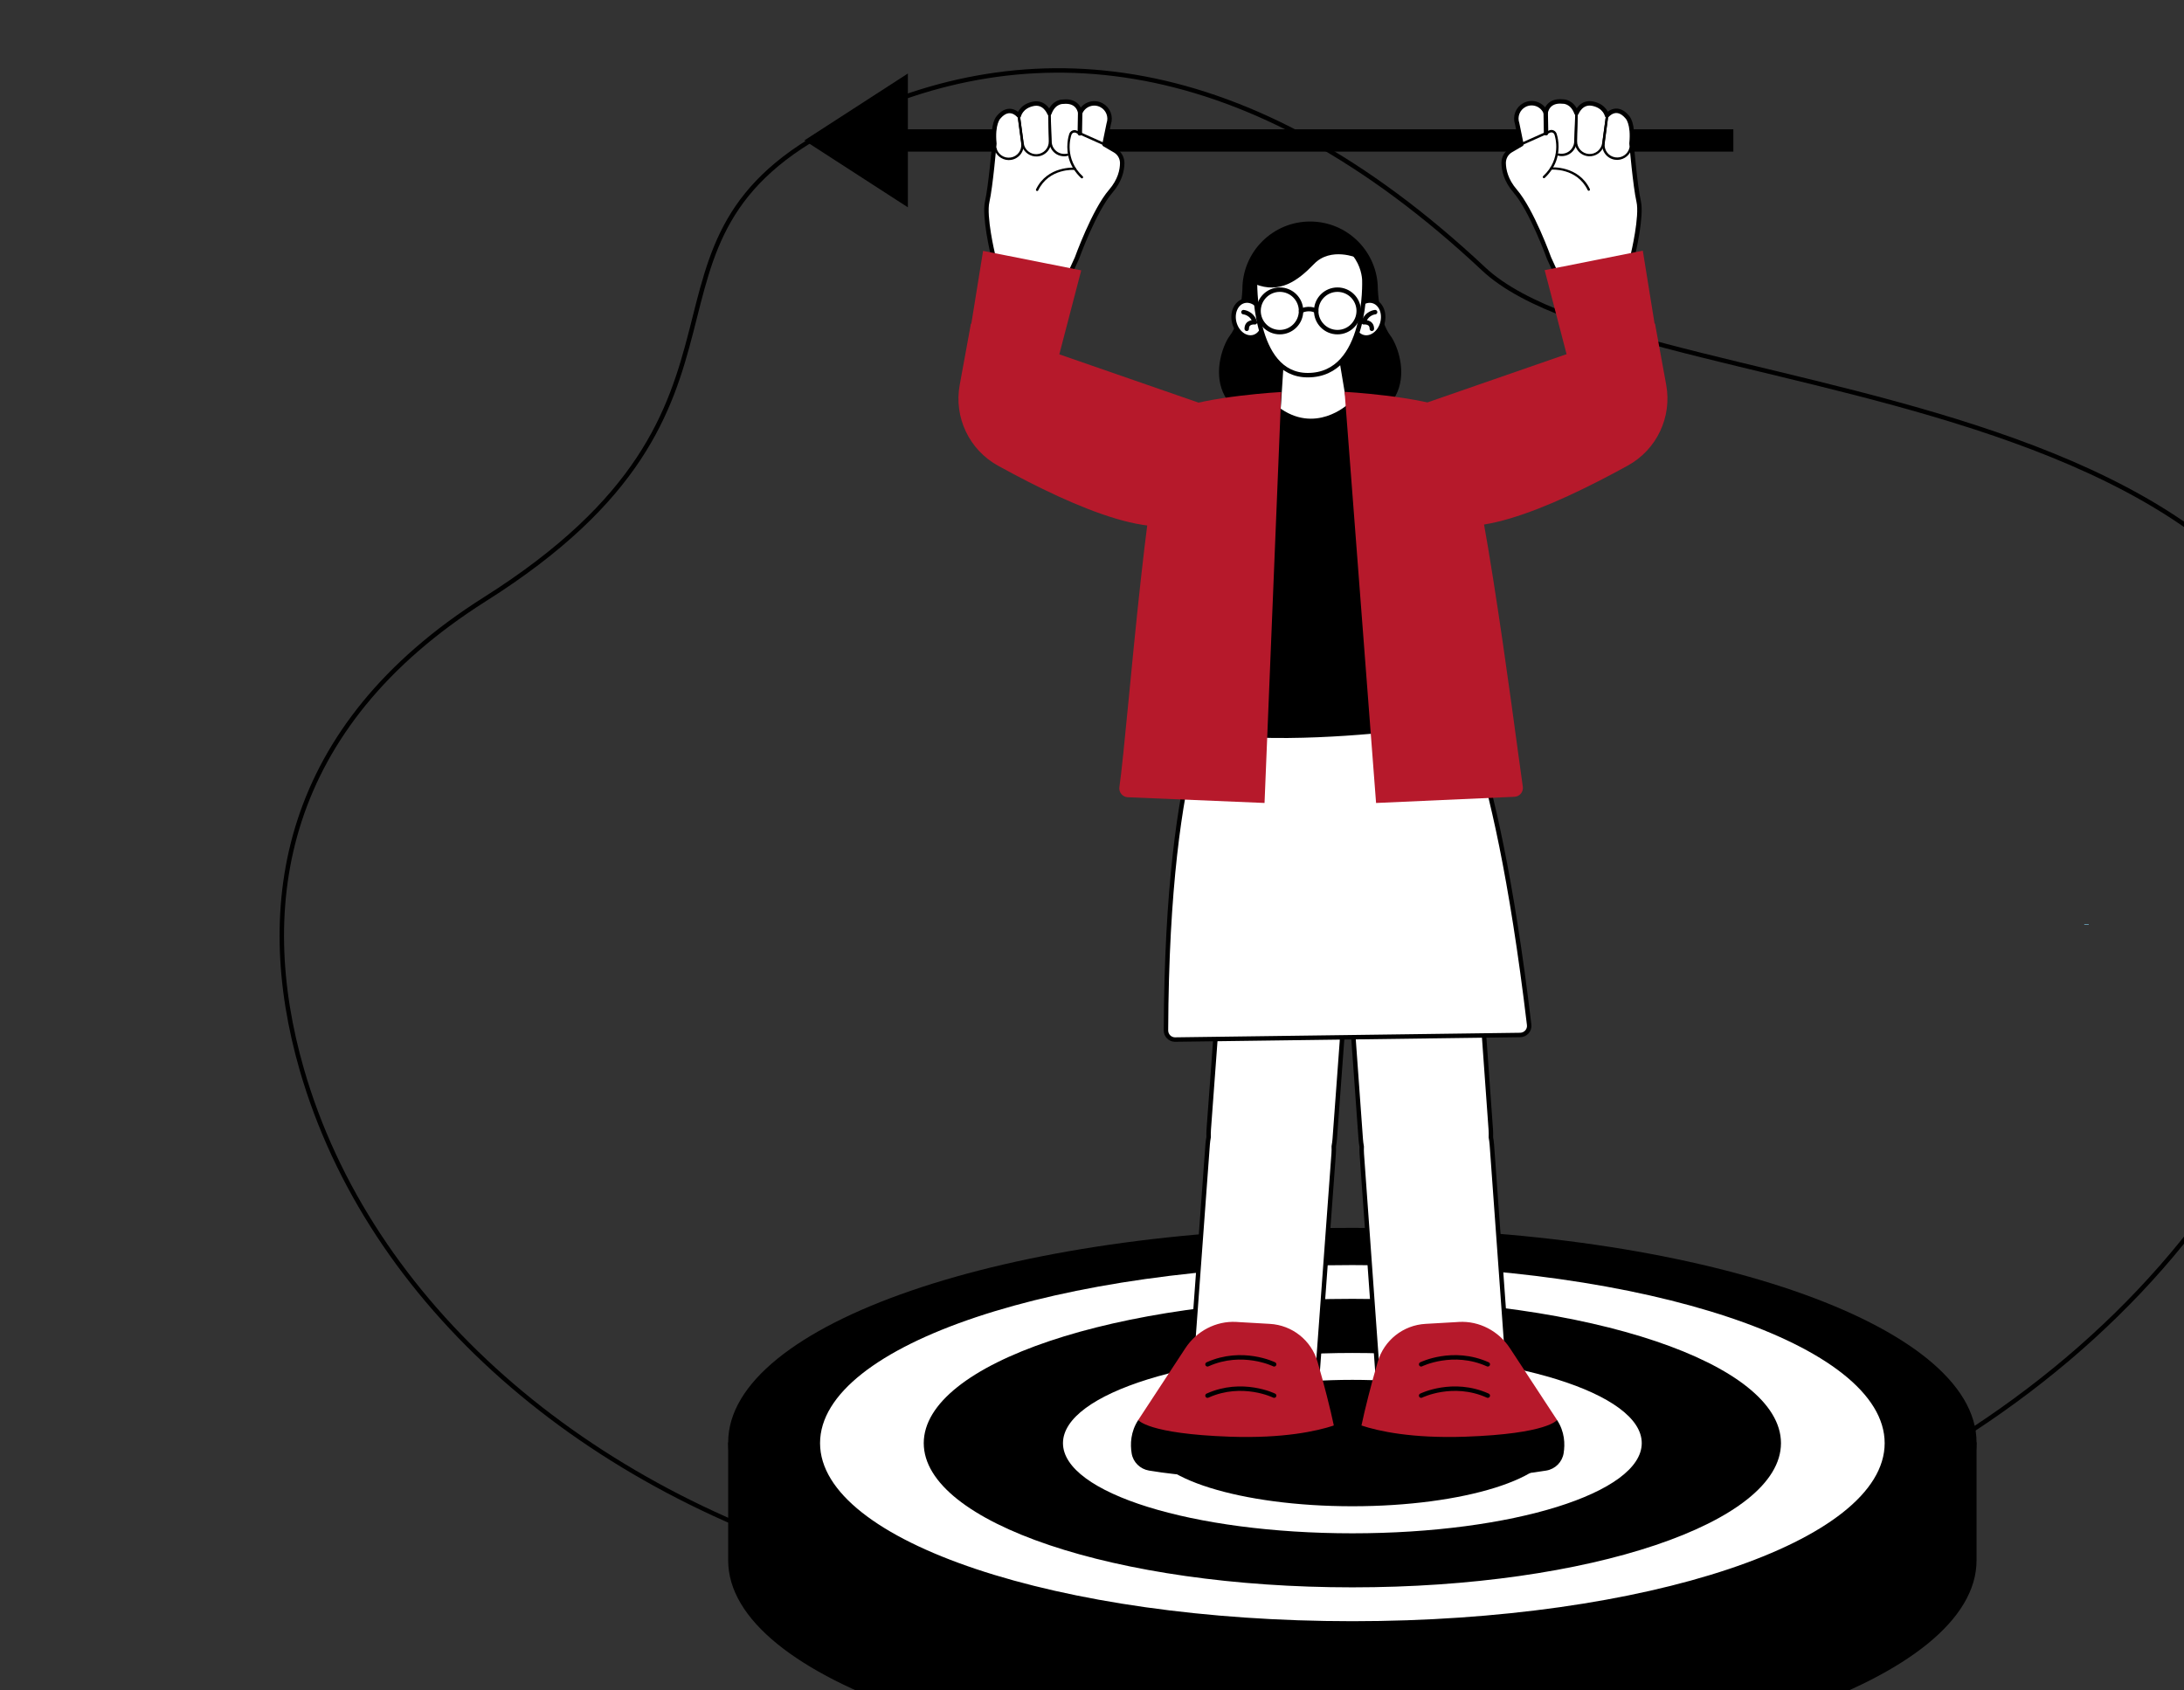
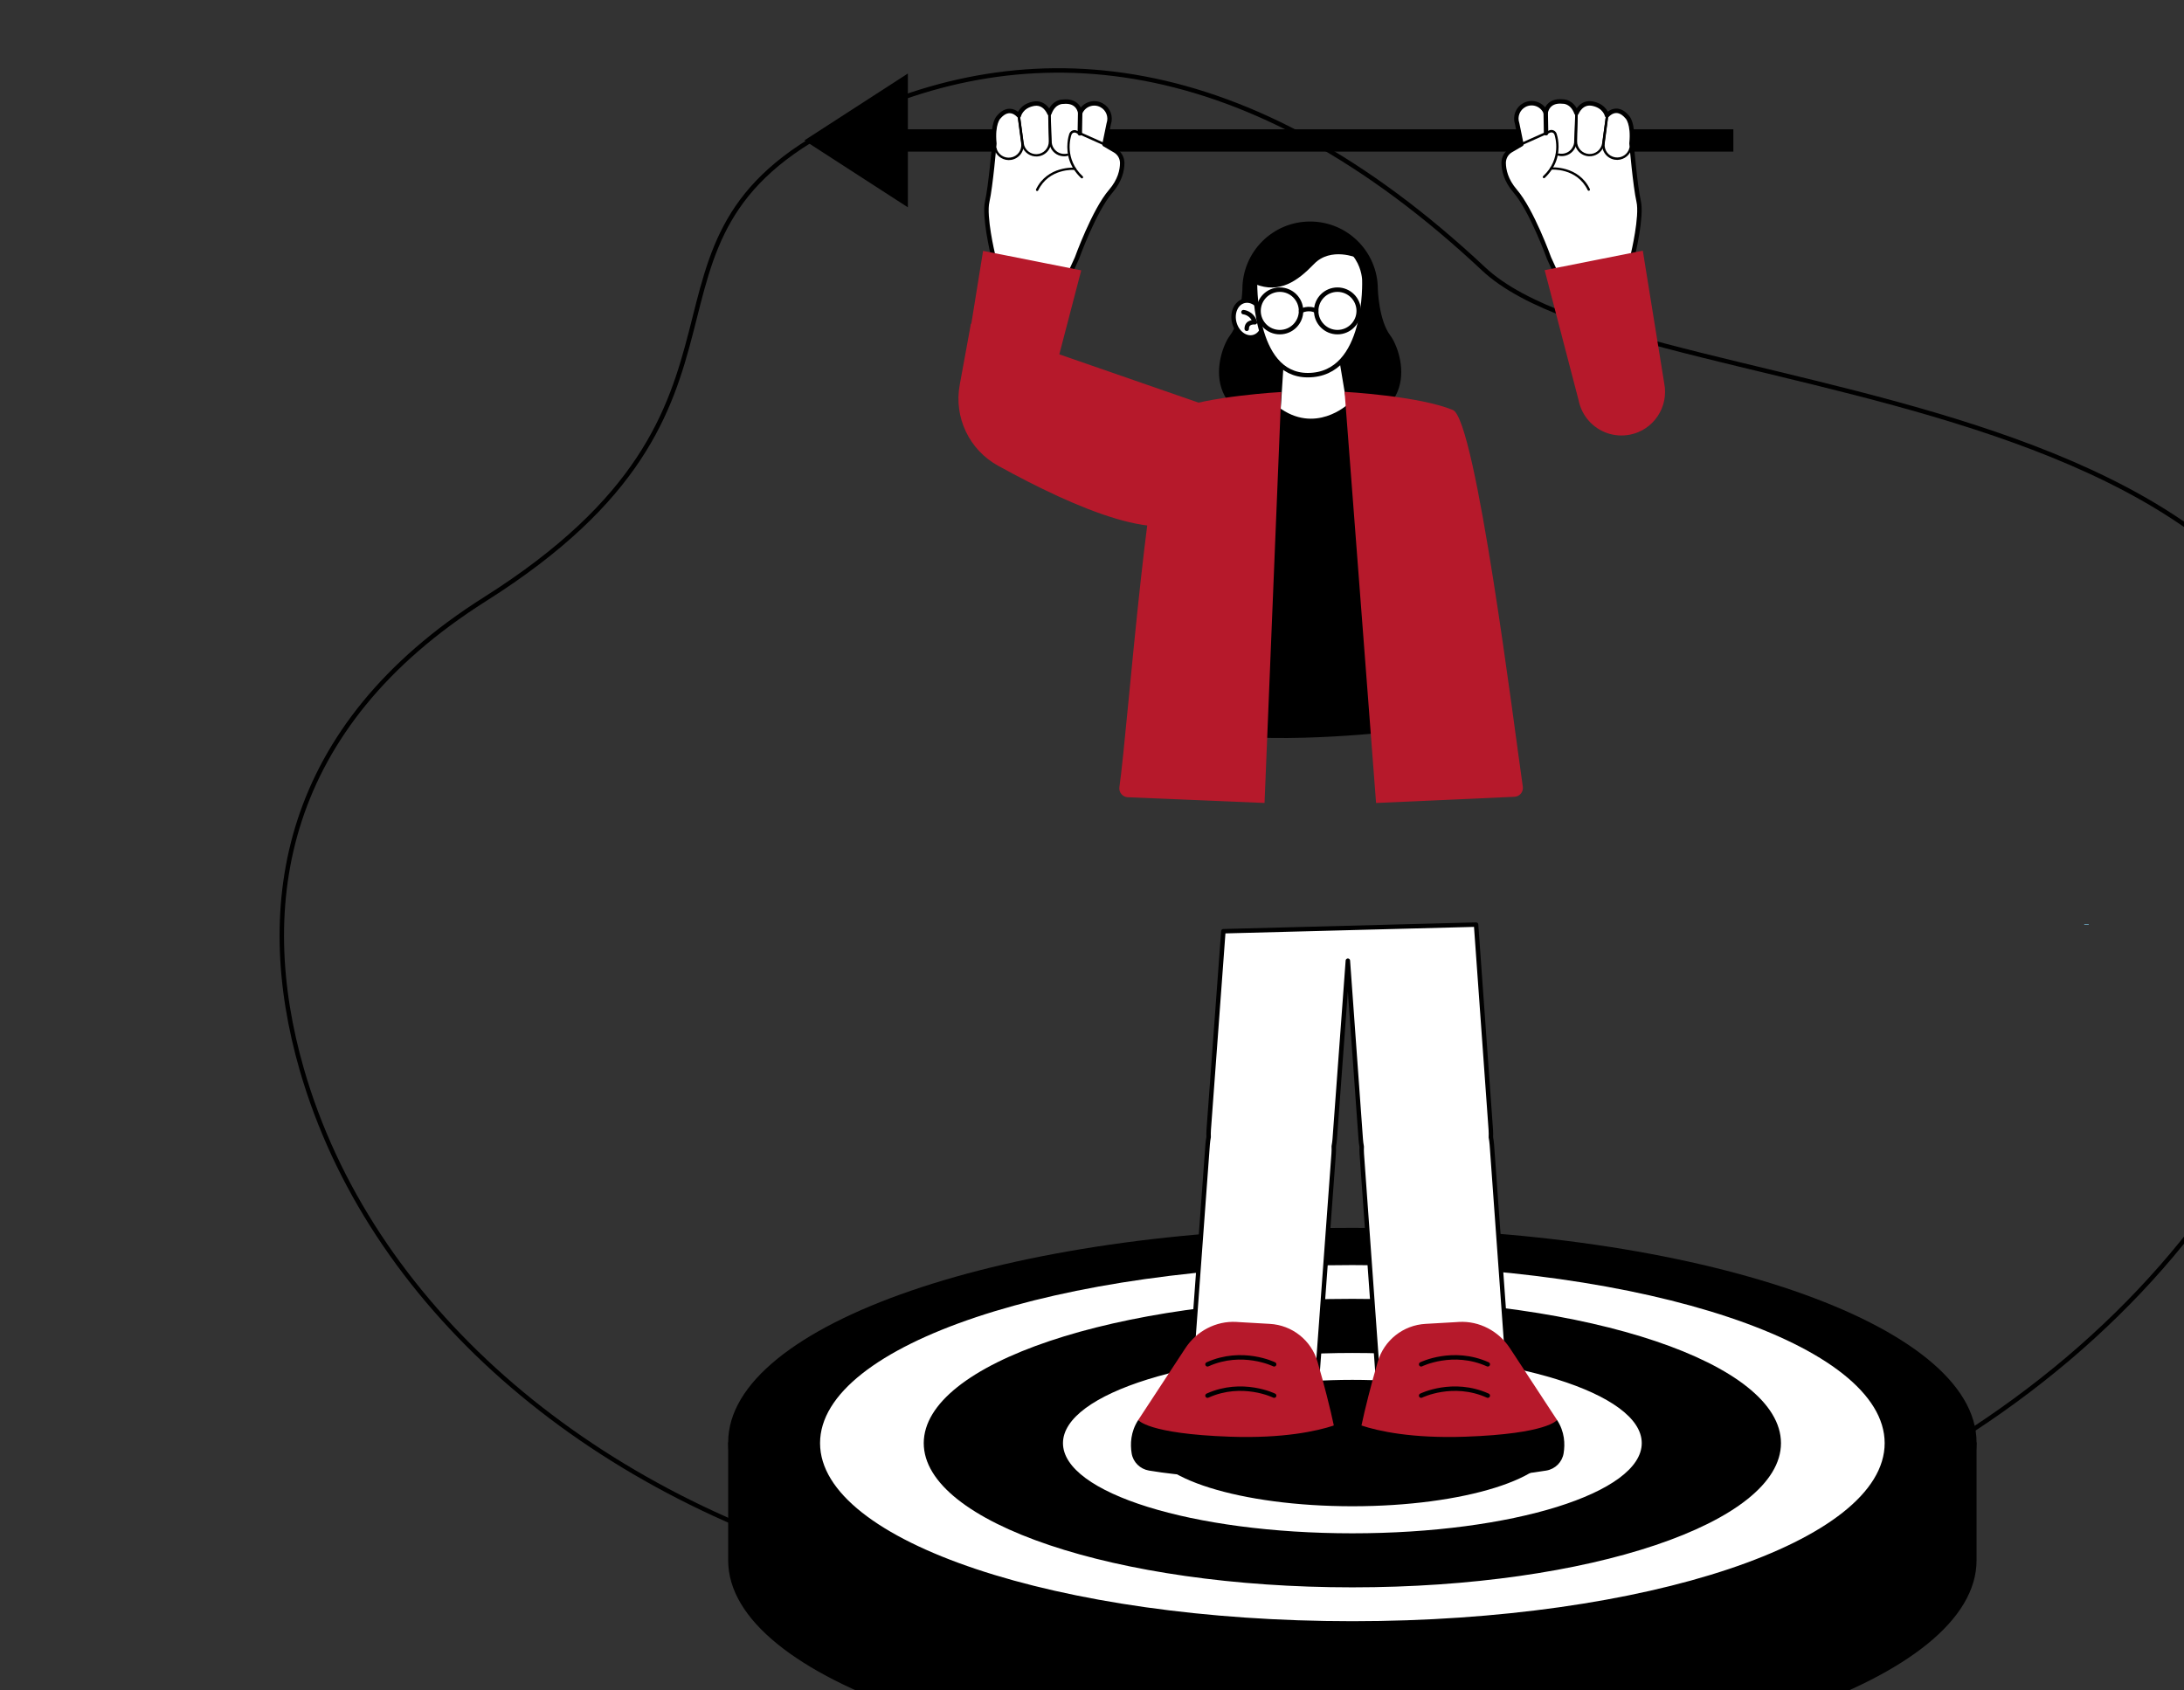
<svg xmlns="http://www.w3.org/2000/svg" width="155" height="120" viewBox="0 0 155 120" fill="none">
  <rect x="0" y="0" width="155" height="120" fill="#333333" stroke="none" />
  <g clip-path="url(#clip0_708_1080)">
    <path d="M123.018 9.179H63.337V10.762H123.018V9.179Z" fill="black" />
    <path d="M110.459 113.103C138.738 107.902 160.621 89.536 165.483 66.319C174.125 25.074 116.766 29.855 105.296 19.092C88.588 3.422 72.987 2.146 59.633 8.81C42.931 17.145 56.504 28.585 34.42 42.533C20.046 51.614 18.049 64.204 21.416 75.912C26.203 92.54 41.435 105.825 61.322 111.357C73.757 114.811 90.383 116.795 110.459 113.103Z" stroke="black" stroke-width="0.316" stroke-miterlimit="10" />
    <path d="M51.679 102.396V110.769C51.679 119.179 71.516 126 95.978 126C120.44 126 140.277 119.179 140.277 110.769V102.396H51.679Z" fill="black" />
    <path d="M95.978 117.627C120.444 117.627 140.277 110.808 140.277 102.396C140.277 93.983 120.444 87.164 95.978 87.164C71.513 87.164 51.679 93.983 51.679 102.396C51.679 110.808 71.513 117.627 95.978 117.627Z" fill="black" />
    <path d="M95.978 89.805C75.115 89.805 58.2 95.462 58.2 102.446C58.2 109.423 75.115 115.086 95.978 115.086C116.842 115.086 133.756 109.429 133.756 102.446C133.756 95.462 116.842 89.805 95.978 89.805ZM95.978 92.202C112.78 92.202 126.397 96.789 126.397 102.446C126.397 108.103 112.78 112.683 95.978 112.683C79.176 112.683 65.559 108.096 65.559 102.446C65.565 96.789 79.182 92.202 95.978 92.202Z" fill="white" />
    <path d="M95.978 96.044C84.633 96.044 75.44 98.91 75.44 102.446C75.44 105.981 84.639 108.847 95.978 108.847C107.323 108.847 116.516 105.981 116.516 102.446C116.522 98.91 107.323 96.044 95.978 96.044ZM95.978 97.953C103.888 97.953 110.296 99.961 110.296 102.439C110.296 104.917 103.888 106.926 95.978 106.926C88.068 106.926 81.66 104.917 81.66 102.439C81.66 99.961 88.068 97.953 95.978 97.953Z" fill="white" />
    <path d="M148.08 65.656V65.6" stroke="#679BB2" stroke-width="0.316" stroke-miterlimit="10" />
    <path d="M98.675 23.823C97.849 22.734 97.786 20.531 97.786 20.531C97.786 17.878 95.634 15.725 92.98 15.725C90.327 15.725 88.174 17.878 88.174 20.531C88.174 20.531 88.112 22.74 87.286 23.823C86.46 24.911 84.595 30.425 92.98 30.468C101.366 30.425 99.501 24.905 98.675 23.823Z" fill="black" />
    <path d="M97.505 20.168C97.505 22.571 95.459 24.661 92.937 24.661C90.415 24.661 88.368 22.565 88.368 20.168C88.368 17.771 90.415 15.819 92.937 15.819C95.459 15.819 97.505 17.765 97.505 20.168Z" fill="black" />
    <path d="M88.971 23.928C89.535 23.776 89.837 23.079 89.647 22.372C89.456 21.665 88.844 21.214 88.28 21.366C87.716 21.518 87.414 22.215 87.604 22.922C87.795 23.63 88.407 24.08 88.971 23.928Z" fill="white" stroke="black" stroke-width="0.316" stroke-miterlimit="10" stroke-linecap="round" stroke-linejoin="round" />
-     <path d="M98.11 22.924C98.3 22.216 97.998 21.52 97.434 21.368C96.87 21.216 96.258 21.666 96.067 22.373C95.877 23.081 96.179 23.777 96.743 23.93C97.307 24.082 97.919 23.631 98.11 22.924Z" fill="white" stroke="black" stroke-width="0.316" stroke-miterlimit="10" stroke-linecap="round" stroke-linejoin="round" />
    <path d="M97.593 22.158C97.593 22.158 96.992 22.202 96.779 22.878C96.779 22.878 97.361 22.802 97.361 23.341" stroke="black" stroke-width="0.316" stroke-miterlimit="10" stroke-linecap="round" stroke-linejoin="round" />
    <path d="M95.146 25.155L90.959 25.55L90.527 32.233L96.291 32.027L95.146 25.155Z" fill="white" stroke="black" stroke-width="0.316" stroke-miterlimit="10" stroke-linecap="round" stroke-linejoin="round" />
    <path d="M107.974 10.237L107.674 8.773C107.499 8.266 107.718 7.702 108.193 7.452C108.763 7.152 109.463 7.408 109.701 8.003L109.695 8.015C109.695 8.015 109.783 7.083 110.922 7.208C110.922 7.208 111.572 7.171 111.885 8.028C111.885 8.028 112.211 7.171 113.062 7.365C113.913 7.552 114.05 8.197 114.05 8.197C114.05 8.197 114.708 7.377 115.496 8.316C115.496 8.316 115.934 8.76 115.79 10.181C115.79 10.181 116.053 13.247 116.297 14.298C116.541 15.35 115.903 18.022 115.903 18.022C115.965 18.848 115.502 19.63 114.745 19.974L113.187 20.681C112.192 21.132 111.015 20.694 110.565 19.699L109.933 18.316C109.933 18.316 108.719 14.937 107.53 13.56C106.873 12.796 106.723 12.07 106.716 11.57C106.716 11.201 106.904 10.863 107.223 10.675L107.974 10.237Z" fill="white" stroke="black" stroke-width="0.316" stroke-miterlimit="10" stroke-linecap="round" stroke-linejoin="round" />
    <path d="M113.819 10.387C113.663 10.819 113.237 11.119 112.762 11.094C112.186 11.063 111.748 10.587 111.76 10.012L111.804 8.034C111.804 7.99 111.842 7.953 111.892 7.953C111.935 7.953 111.973 7.99 111.973 8.04L111.929 10.018C111.917 10.506 112.292 10.906 112.774 10.931C113.237 10.957 113.644 10.619 113.706 10.162L113.976 8.191C113.982 8.147 114.026 8.115 114.069 8.122C114.113 8.128 114.144 8.172 114.138 8.216L113.869 10.187C113.863 10.256 113.844 10.325 113.819 10.387Z" fill="black" />
    <path d="M111.835 10.381C111.823 10.412 111.81 10.443 111.798 10.469C111.616 10.863 111.216 11.107 110.778 11.082C110.715 11.075 110.652 11.069 110.596 11.057C110.552 11.044 110.521 11 110.534 10.957C110.546 10.913 110.59 10.882 110.634 10.894C110.677 10.906 110.728 10.913 110.784 10.913C111.153 10.931 111.485 10.731 111.641 10.393C111.679 10.312 111.704 10.231 111.716 10.137L111.798 8.022C111.798 7.978 111.841 7.94 111.885 7.94C111.929 7.94 111.967 7.978 111.967 8.028L111.885 10.149C111.879 10.237 111.86 10.312 111.835 10.381Z" fill="black" />
    <path d="M115.772 10.644C115.603 11.119 115.108 11.42 114.601 11.338C114.032 11.244 113.644 10.725 113.719 10.155L113.976 8.197C113.982 8.153 114.026 8.122 114.069 8.122C114.113 8.128 114.145 8.172 114.145 8.216L113.888 10.174C113.825 10.656 114.151 11.094 114.633 11.169C115.089 11.244 115.534 10.95 115.64 10.5C115.653 10.456 115.696 10.425 115.74 10.437C115.784 10.45 115.815 10.493 115.803 10.537C115.79 10.575 115.784 10.606 115.772 10.644Z" fill="black" />
    <path d="M110.446 11.413C110.302 11.814 110.052 12.233 109.633 12.627C109.601 12.659 109.545 12.659 109.514 12.621C109.482 12.59 109.482 12.534 109.52 12.502C110.853 11.263 110.377 9.724 110.321 9.555C110.283 9.436 110.158 9.373 110.039 9.405L108.006 10.312C107.962 10.331 107.912 10.312 107.893 10.268C107.874 10.224 107.893 10.174 107.937 10.155L109.983 9.242C110.196 9.179 110.409 9.292 110.477 9.498C110.521 9.63 110.778 10.468 110.446 11.413Z" fill="black" />
    <path d="M112.837 13.485C112.83 13.503 112.812 13.522 112.793 13.535C112.749 13.553 112.699 13.535 112.68 13.497C111.917 11.901 110.108 12.039 110.096 12.045C110.052 12.052 110.008 12.014 110.008 11.97C110.002 11.927 110.039 11.883 110.083 11.883C110.102 11.883 112.023 11.732 112.837 13.428C112.843 13.447 112.843 13.466 112.837 13.485Z" fill="black" />
    <path d="M109.701 8.022L109.726 9.455" stroke="black" stroke-width="0.316" stroke-miterlimit="10" stroke-linecap="round" stroke-linejoin="round" />
    <path d="M89.07 19.88C89.07 19.88 88.863 26.632 92.812 26.632C97.098 26.632 96.829 19.88 96.829 19.88C96.829 19.88 96.804 16.783 92.918 16.783C89.351 16.783 89.07 19.88 89.07 19.88Z" fill="white" stroke="black" stroke-width="0.316" stroke-miterlimit="10" stroke-linecap="round" stroke-linejoin="round" />
    <path d="M96.329 18.309C96.329 18.309 94.445 17.496 93.25 18.747C92.098 19.943 90.822 20.869 89.076 20.168C89.076 20.168 88.6 17.558 91.823 16.726C95.046 15.881 96.329 18.309 96.329 18.309Z" fill="black" />
    <path d="M105.878 81.263C105.865 81.082 105.84 80.906 105.809 80.737C105.815 80.562 105.815 80.387 105.803 80.205L104.758 65.637L86.823 66.106L85.784 80.205C85.772 80.381 85.772 80.55 85.778 80.719C85.747 80.888 85.722 81.056 85.709 81.232L84.539 97.17L93.481 97.827L94.651 81.889C94.664 81.713 94.664 81.544 94.658 81.376C94.689 81.207 94.714 81.038 94.727 80.862L95.659 68.197L96.573 80.869C96.585 81.05 96.61 81.225 96.641 81.394C96.635 81.57 96.635 81.745 96.648 81.926L97.83 98.391L107.067 97.727L105.878 81.263Z" fill="white" stroke="black" stroke-width="0.316" stroke-miterlimit="10" stroke-linecap="round" stroke-linejoin="round" />
-     <path d="M108.525 72.746C106.016 51.726 102.699 48.222 102.699 48.222L86.591 48.422C86.591 48.422 82.83 52.79 82.749 73.147C82.749 73.497 83.024 73.785 83.375 73.797L107.874 73.472C108.268 73.472 108.575 73.134 108.525 72.746Z" fill="white" stroke="black" stroke-width="0.316" stroke-miterlimit="10" stroke-linecap="round" stroke-linejoin="round" />
    <path d="M99.82 51.826C99.82 51.826 92.624 52.765 87.067 52.221L90.315 29.042C92.637 30.825 95.978 29.104 95.978 29.104L99.82 51.826Z" fill="black" />
    <path d="M110.502 100.8L107.161 95.706C106.366 94.492 104.989 93.76 103.544 93.841C103.481 93.847 103.412 93.847 103.35 93.854L101.172 93.979C99.589 94.066 98.225 95.143 97.78 96.67C97.33 98.209 96.854 100.08 96.623 101.2C96.623 101.2 99.601 103.478 103.562 102.846C107.524 102.214 109.977 102.364 110.502 100.8Z" fill="#B6192B" />
    <path d="M110.502 100.8C110.502 100.8 109.883 101.782 103.988 101.989C100.208 102.12 97.837 101.595 96.623 101.194L96.385 102.865C96.266 103.703 96.86 104.473 97.699 104.567C100.089 104.836 104.933 105.193 109.745 104.392C110.377 104.285 110.872 103.791 110.972 103.159C111.078 102.508 111.053 101.638 110.502 100.8Z" fill="black" />
    <path d="M100.859 96.851C100.859 96.851 103.118 95.737 105.59 96.851" stroke="black" stroke-width="0.316" stroke-miterlimit="10" stroke-linecap="round" stroke-linejoin="round" />
    <path d="M100.859 99.073C100.859 99.073 103.118 97.959 105.59 99.073" stroke="black" stroke-width="0.316" stroke-miterlimit="10" stroke-linecap="round" stroke-linejoin="round" />
    <path d="M93.506 96.67C93.062 95.143 91.704 94.066 90.115 93.979L87.937 93.854C87.868 93.847 87.805 93.841 87.743 93.841C86.297 93.76 84.921 94.492 84.126 95.706L80.784 100.8C81.31 102.364 83.763 102.214 87.724 102.846C91.685 103.478 94.664 101.2 94.664 101.2C94.432 100.08 93.957 98.209 93.506 96.67Z" fill="#B6192B" />
    <path d="M80.784 100.8C80.784 100.8 81.404 101.782 87.298 101.989C91.078 102.12 93.45 101.595 94.664 101.194L94.902 102.865C95.02 103.703 94.426 104.473 93.588 104.567C91.197 104.836 86.353 105.193 81.541 104.392C80.915 104.285 80.415 103.797 80.315 103.172C80.208 102.521 80.233 101.645 80.784 100.8Z" fill="black" />
    <path d="M90.427 96.851C90.427 96.851 88.168 95.737 85.697 96.851" stroke="black" stroke-width="0.316" stroke-miterlimit="10" stroke-linecap="round" stroke-linejoin="round" />
    <path d="M90.427 99.073C90.427 99.073 88.168 97.959 85.697 99.073" stroke="black" stroke-width="0.316" stroke-miterlimit="10" stroke-linecap="round" stroke-linejoin="round" />
    <path d="M95.79 30.506L95.659 28.697C95.659 28.697 93.331 30.881 90.703 28.873L90.452 30.55C90.459 30.55 93.087 32.108 95.79 30.506Z" fill="black" />
    <path d="M103.112 29.104C100.678 28.103 95.427 27.815 95.427 27.815L97.661 57.002L107.474 56.563C107.849 56.551 108.131 56.213 108.074 55.837C107.467 51.67 104.751 29.78 103.112 29.104Z" fill="#B6192B" />
-     <path d="M117.455 22.965L100.859 28.722L101.404 36.326C103.412 38.941 110.014 36.088 115.521 33.053C117.574 31.926 118.675 29.611 118.25 27.308L117.455 22.965Z" fill="#B6192B" />
    <path d="M118.112 27.214L116.591 17.796L109.626 19.179L112.035 28.416C112.261 29.542 113.062 30.399 114.076 30.75C114.576 30.919 115.121 30.963 115.678 30.856C117.355 30.525 118.443 28.891 118.112 27.214Z" fill="#B6192B" />
    <path d="M78.387 10.249L78.688 8.785C78.863 8.278 78.644 7.715 78.168 7.465C77.599 7.164 76.898 7.421 76.66 8.015L76.666 8.028C76.666 8.028 76.579 7.096 75.44 7.221C75.44 7.221 74.789 7.183 74.476 8.04C74.476 8.04 74.151 7.183 73.3 7.377C72.449 7.565 72.311 8.209 72.311 8.209C72.311 8.209 71.654 7.39 70.865 8.328C70.865 8.328 70.427 8.773 70.571 10.193C70.571 10.193 70.308 13.259 70.064 14.311C69.82 15.362 70.459 18.034 70.459 18.034C70.396 18.86 70.859 19.642 71.616 19.987L73.174 20.694C74.169 21.144 75.346 20.706 75.797 19.711L76.429 18.328C76.429 18.328 77.643 14.949 78.832 13.572C79.489 12.809 79.639 12.083 79.645 11.582C79.645 11.213 79.457 10.875 79.138 10.688L78.387 10.249Z" fill="white" stroke="black" stroke-width="0.316" stroke-miterlimit="10" stroke-linecap="round" stroke-linejoin="round" />
    <path d="M72.542 10.4C72.699 10.832 73.124 11.132 73.6 11.107C74.176 11.076 74.62 10.6 74.601 10.024L74.557 8.047C74.557 8.003 74.52 7.965 74.47 7.965C74.426 7.965 74.388 8.003 74.388 8.053L74.432 10.03C74.445 10.519 74.069 10.919 73.587 10.944C73.124 10.969 72.718 10.631 72.655 10.175L72.386 8.203C72.38 8.159 72.336 8.128 72.292 8.134C72.248 8.141 72.217 8.184 72.223 8.228L72.492 10.2C72.499 10.268 72.517 10.337 72.542 10.4Z" fill="black" />
    <path d="M74.526 10.393C74.539 10.425 74.551 10.456 74.564 10.481C74.745 10.875 75.146 11.119 75.584 11.094C75.646 11.088 75.709 11.082 75.765 11.069C75.809 11.057 75.84 11.013 75.828 10.969C75.815 10.925 75.772 10.894 75.728 10.907C75.684 10.919 75.634 10.925 75.578 10.925C75.208 10.944 74.877 10.744 74.72 10.406C74.683 10.325 74.658 10.243 74.645 10.149L74.564 8.034C74.564 7.99 74.52 7.953 74.476 7.953C74.432 7.953 74.395 7.99 74.395 8.04L74.476 10.162C74.482 10.249 74.501 10.325 74.526 10.393Z" fill="black" />
    <path d="M70.59 10.656C70.759 11.132 71.254 11.432 71.76 11.351C72.33 11.257 72.718 10.738 72.643 10.168L72.386 8.209C72.38 8.166 72.336 8.134 72.292 8.134C72.249 8.141 72.217 8.184 72.217 8.228L72.474 10.187C72.536 10.669 72.211 11.107 71.729 11.182C71.272 11.257 70.828 10.963 70.722 10.512C70.709 10.468 70.665 10.437 70.621 10.45C70.578 10.462 70.546 10.506 70.559 10.55C70.571 10.587 70.578 10.625 70.59 10.656Z" fill="black" />
    <path d="M75.915 11.426C76.059 11.826 76.31 12.246 76.729 12.64C76.76 12.671 76.817 12.671 76.848 12.634C76.879 12.602 76.879 12.546 76.842 12.515C75.509 11.276 75.984 9.736 76.041 9.567C76.078 9.448 76.203 9.386 76.322 9.417L78.356 10.325C78.4 10.343 78.45 10.325 78.469 10.281C78.487 10.237 78.469 10.187 78.425 10.168L76.379 9.254C76.166 9.192 75.953 9.305 75.884 9.511C75.84 9.642 75.584 10.481 75.915 11.426Z" fill="black" />
    <path d="M73.525 13.504C73.531 13.522 73.55 13.541 73.569 13.553C73.613 13.572 73.663 13.553 73.681 13.516C74.445 11.92 76.253 12.058 76.266 12.064C76.31 12.07 76.353 12.033 76.353 11.989C76.36 11.945 76.322 11.902 76.278 11.902C76.26 11.902 74.338 11.751 73.525 13.447C73.519 13.46 73.519 13.478 73.525 13.504Z" fill="black" />
    <path d="M76.66 8.034L76.635 9.467" stroke="black" stroke-width="0.316" stroke-miterlimit="10" stroke-linecap="round" stroke-linejoin="round" />
    <path d="M83.249 29.117C85.684 28.115 90.934 27.828 90.934 27.828L89.745 57.001L80.045 56.595C79.67 56.582 79.388 56.244 79.445 55.869C80.052 51.701 81.61 29.793 83.249 29.117Z" fill="#B6192B" />
    <path d="M68.907 22.978L85.502 28.735L84.958 36.338C82.949 38.954 76.347 36.1 70.841 33.065C68.788 31.939 67.686 29.624 68.112 27.321L68.907 22.978Z" fill="#B6192B" />
    <path d="M68.25 27.227L69.77 17.809L76.736 19.192L74.326 28.428C74.101 29.555 73.3 30.412 72.286 30.762C71.786 30.931 71.241 30.975 70.684 30.869C69.007 30.537 67.918 28.904 68.25 27.227Z" fill="#B6192B" />
    <path d="M90.828 23.578C91.661 23.578 92.336 22.903 92.336 22.07C92.336 21.238 91.661 20.562 90.828 20.562C89.995 20.562 89.32 21.238 89.32 22.07C89.32 22.903 89.995 23.578 90.828 23.578Z" stroke="black" stroke-width="0.316" stroke-miterlimit="10" stroke-linecap="round" stroke-linejoin="round" />
    <path d="M94.921 23.578C95.753 23.578 96.429 22.903 96.429 22.07C96.429 21.238 95.753 20.562 94.921 20.562C94.088 20.562 93.412 21.238 93.412 22.07C93.412 22.903 94.088 23.578 94.921 23.578Z" stroke="black" stroke-width="0.316" stroke-miterlimit="10" stroke-linecap="round" stroke-linejoin="round" />
    <path d="M92.336 22.07C92.336 22.07 92.874 21.776 93.412 22.07" stroke="black" stroke-width="0.316" stroke-miterlimit="10" stroke-linecap="round" stroke-linejoin="round" />
    <path d="M88.249 22.158C88.249 22.158 88.85 22.202 89.063 22.878C89.063 22.878 88.481 22.802 88.481 23.341" stroke="black" stroke-width="0.316" stroke-miterlimit="10" stroke-linecap="round" stroke-linejoin="round" />
    <path d="M57.086 9.968L64.432 14.717V5.218L57.086 9.968Z" fill="black" />
  </g>
  <defs>
    <clipPath id="clip0_708_1080">
      <rect width="155" height="120" fill="white" />
    </clipPath>
  </defs>
</svg>